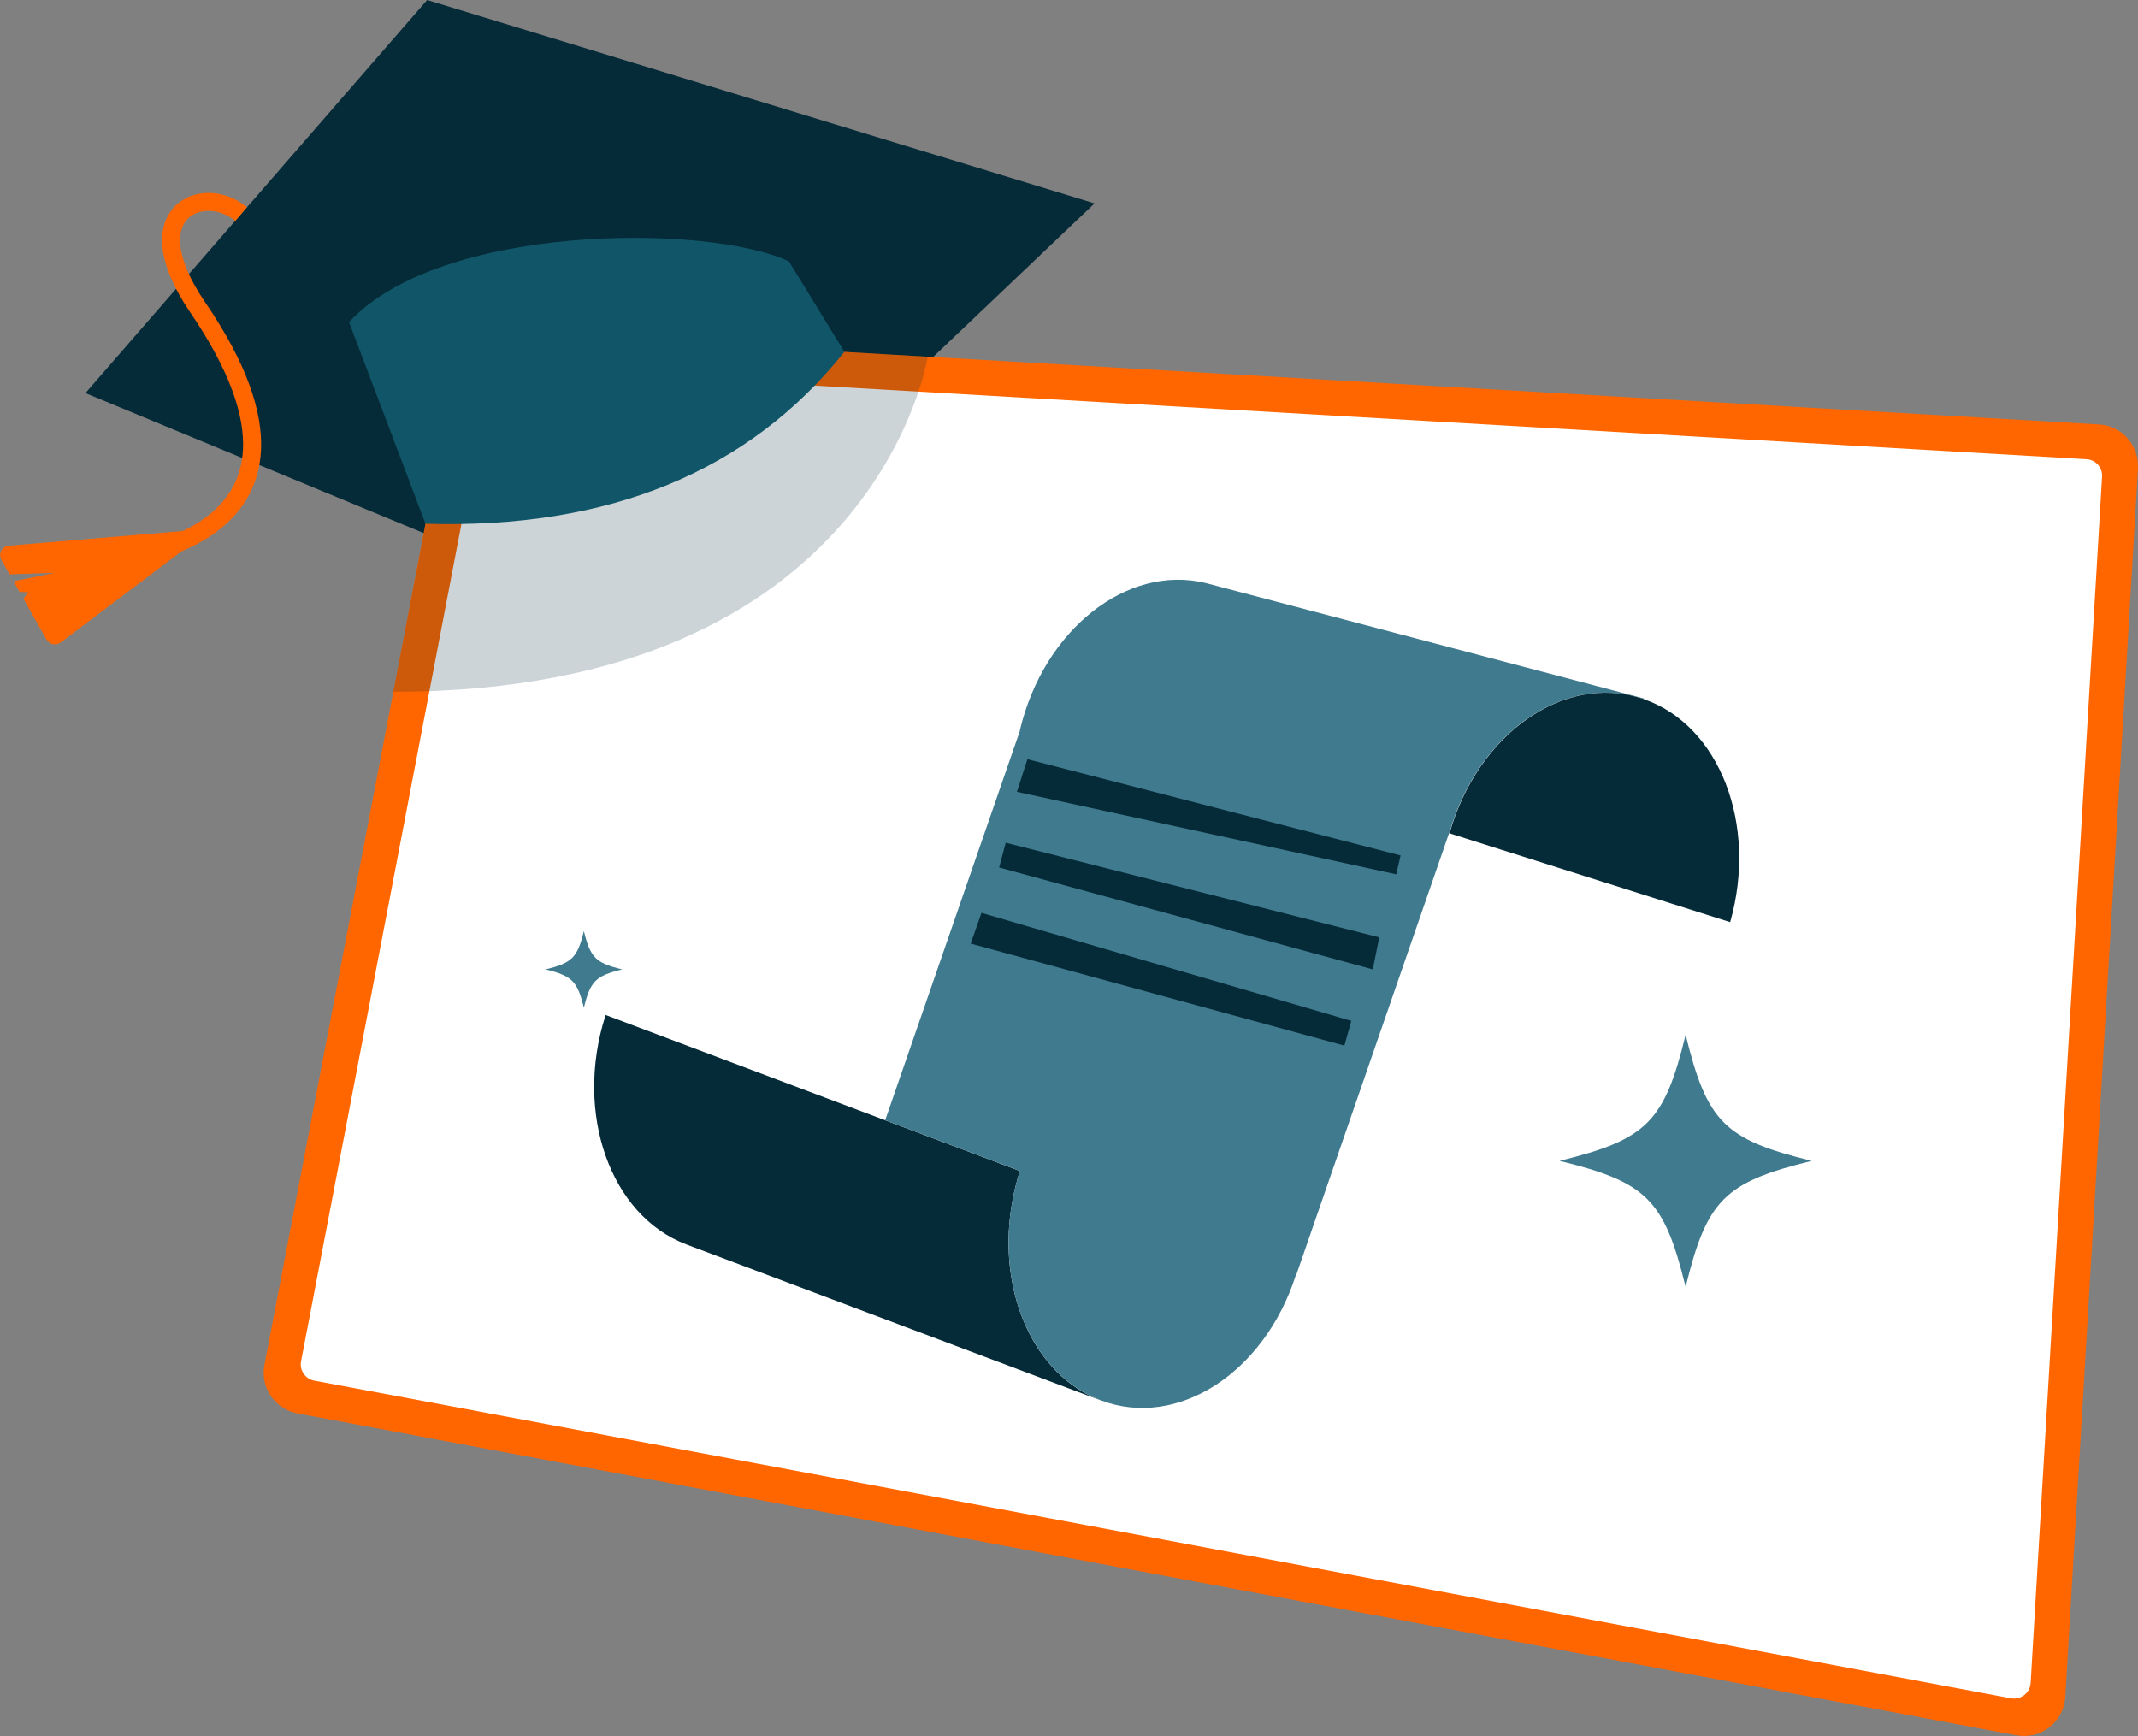
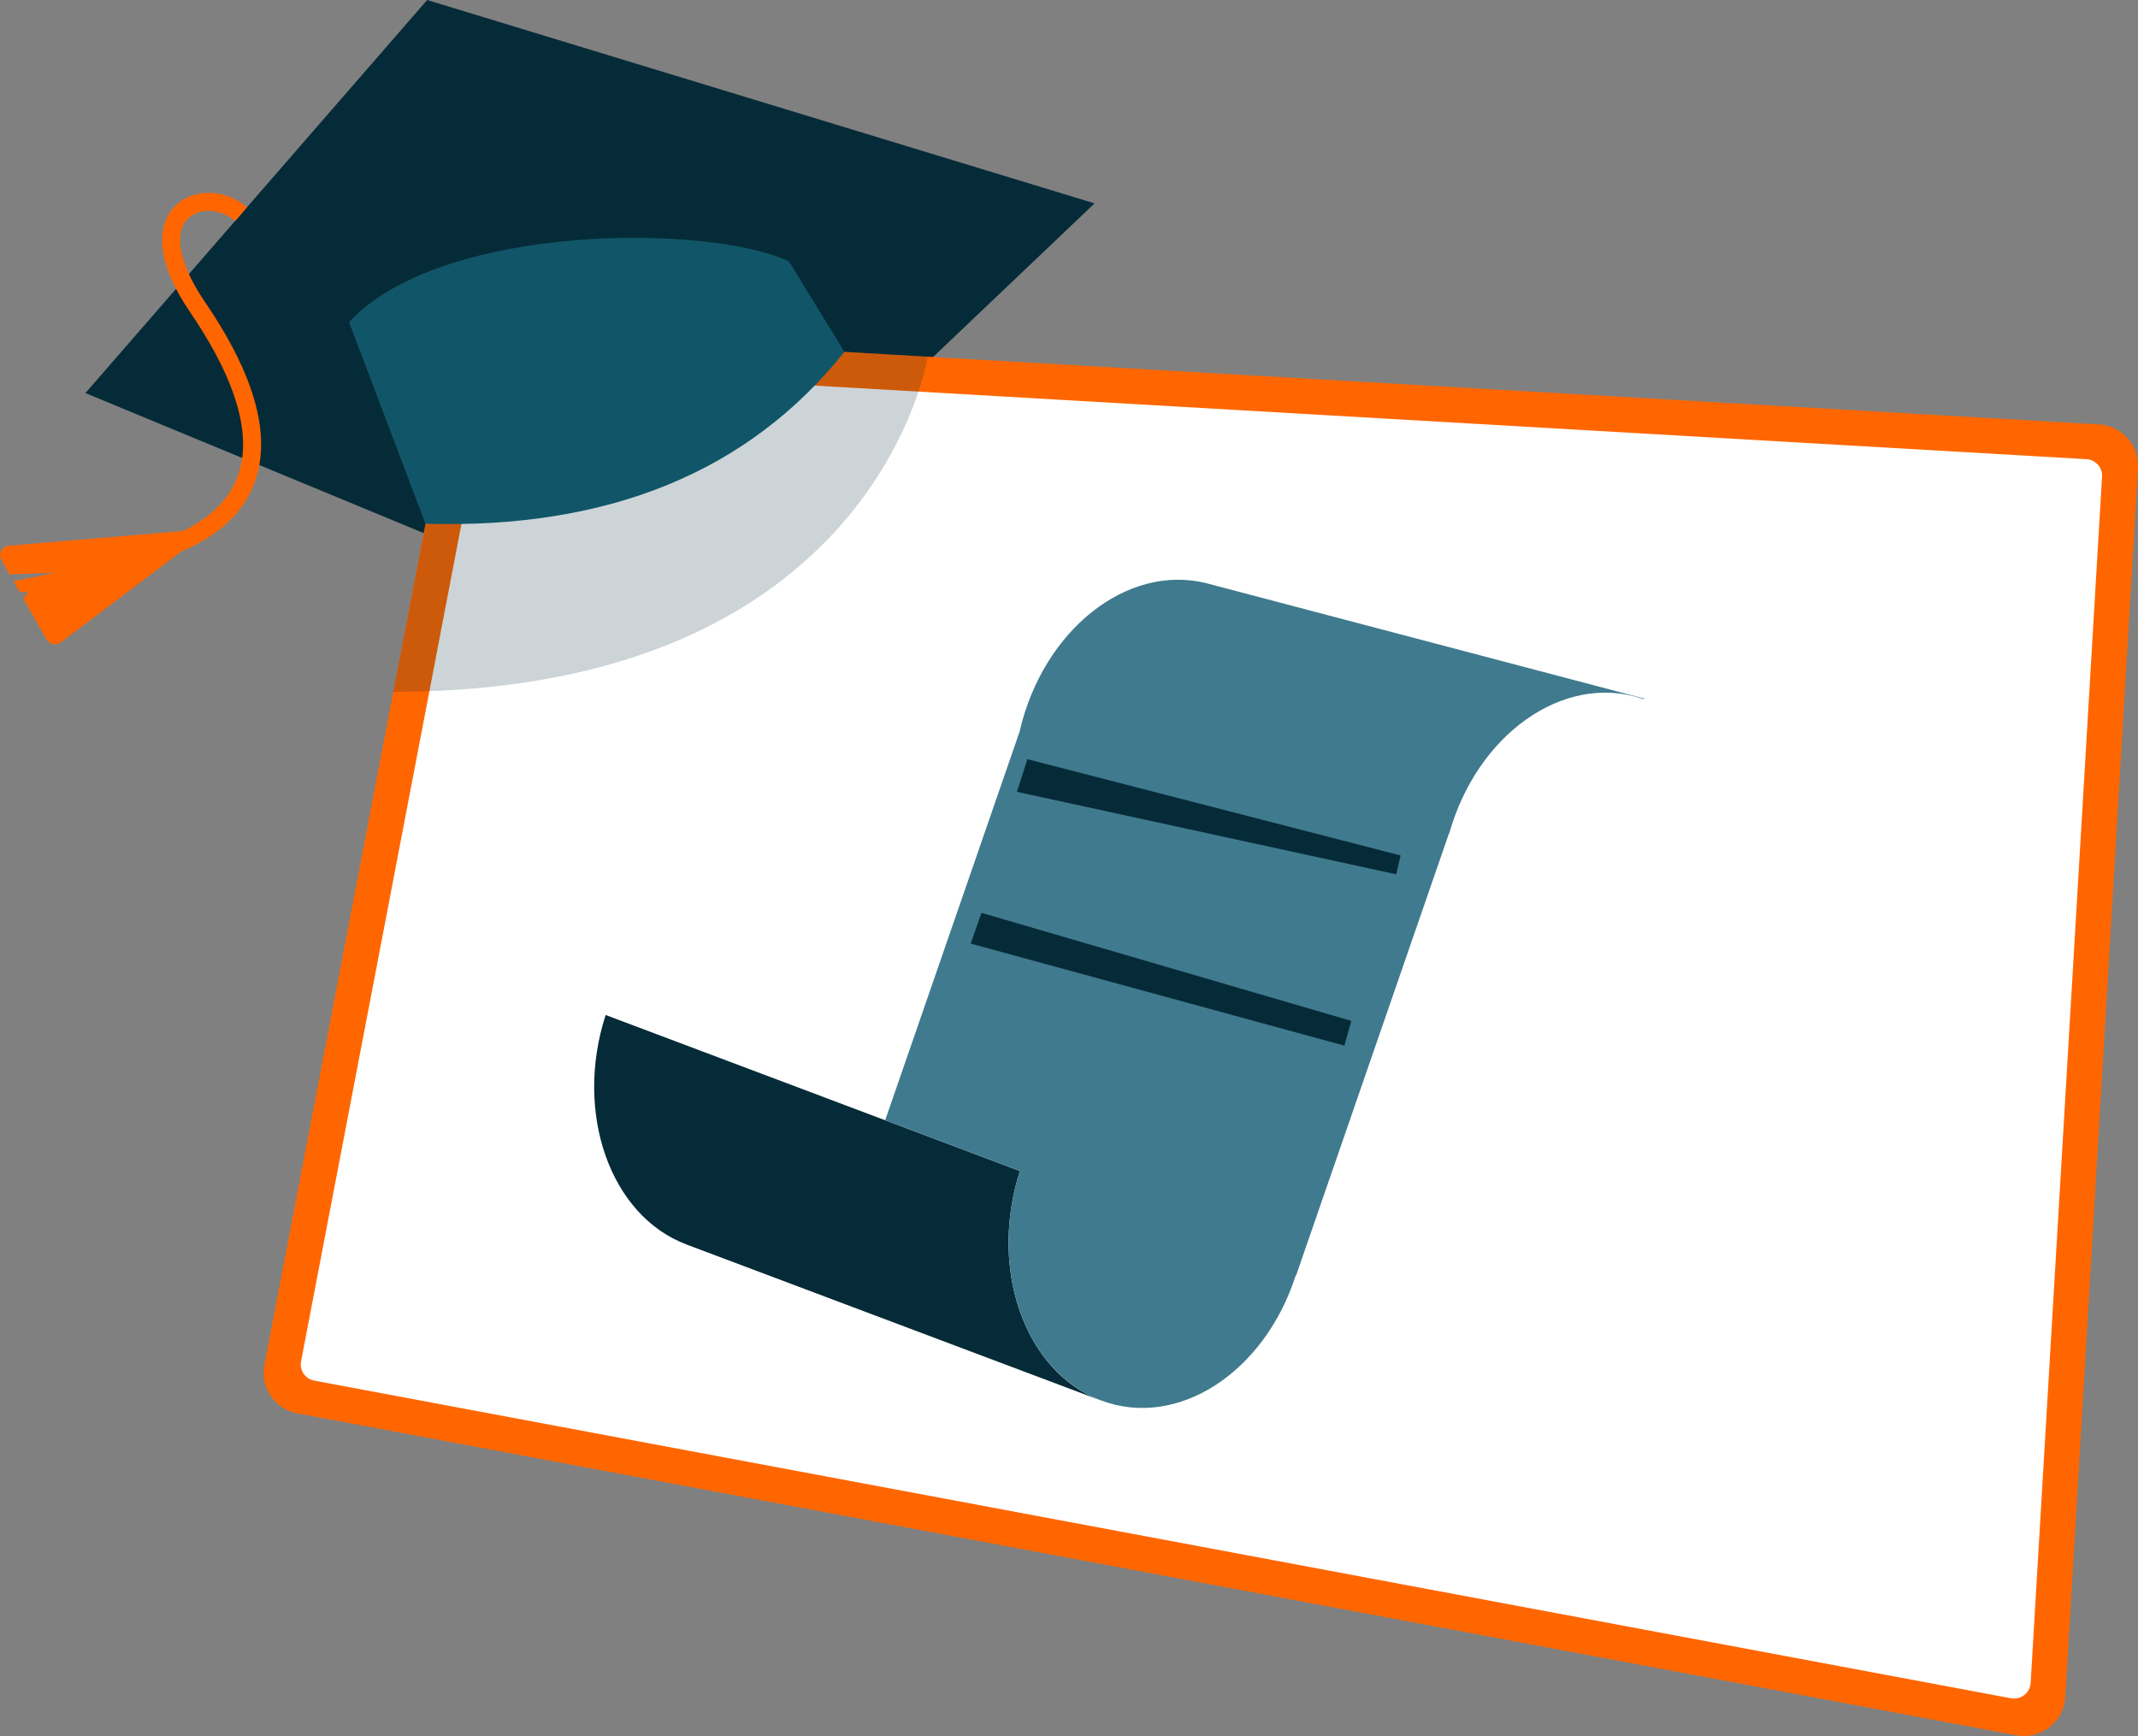
<svg xmlns="http://www.w3.org/2000/svg" id="Layer_2" viewBox="0 0 181.44 147.33">
  <rect x="0" y="0" width="181.44" height="147.33" fill="#808080" stroke="none" />
  <defs>
    <style>.cls-1{fill:#fff;}.cls-2{fill:#407a8e;}.cls-3{fill:#f60;}.cls-4{fill:#115668;}.cls-5{opacity:.2;}.cls-5,.cls-6{fill:#062b38;}.cls-7{fill:none;stroke:#f60;stroke-miterlimit:10;stroke-width:1.53px;}</style>
  </defs>
  <g id="NEW">
    <polygon class="cls-6" points="36.25 0 92.89 17.26 55.13 53.18 7.25 33.36 36.25 0" />
    <path class="cls-3" d="m181.44,39.74l-6.17,104.28c-.12,2.11-2.07,3.63-4.15,3.25L25.24,119.95c-1.91-.36-3.17-2.2-2.8-4.11L38.68,31.02c.33-1.73,1.89-2.95,3.65-2.85l135.8,7.85c1.94.11,3.42,1.78,3.3,3.71Z" />
    <path class="cls-1" d="m25.55,115.53l15.93-83.18c.13-.69.76-1.18,1.46-1.14l134.13,7.76c.77.04,1.37.71,1.32,1.48l-6.06,102.38c-.05.84-.83,1.45-1.66,1.3L26.67,117.17c-.76-.14-1.27-.88-1.12-1.64Z" />
    <path class="cls-7" d="m20.46,18.17c-3.13-2.66-9.25-.25-3.69,7.9,14.07,20.63-8.44,21.56-8.44,21.56" />
    <path class="cls-3" d="m.11,47.5l.7,1.24,3.86-.13-3.52.72.51.9.72.04-.39.55,1.96,3.46c.24.42.8.54,1.19.25l10.26-7.74.17-1.73-14.82,1.25c-.59.05-.92.69-.63,1.2Z" />
    <path class="cls-5" d="m71.66,29.87l7.07.41s-4.38,28.43-45.35,28.43l5.89-30.58,32.39,1.74Z" />
    <path class="cls-4" d="m29.62,27.34c7.73-8.38,30.43-8.38,37.33-5.16l4.71,7.68c-8.12,10.17-19.97,15.04-35.55,14.59l-6.49-17.12Z" />
    <path class="cls-6" d="m58.24,105.61l35.2,13.25c-5.67-2.13-8.74-9.09-7.62-16.37.16-1.03.4-2.08.73-3.11l-11.41-4.3-23.74-8.94-.02.05c-2.66,8.3.42,16.99,6.87,19.42Z" />
    <path class="cls-2" d="m86.55,99.37c-.33,1.04-.57,2.08-.73,3.11-1.12,7.28,1.95,14.24,7.62,16.37,6.47,2.44,13.86-2.32,16.53-10.63h.03s12.98-37.53,12.98-37.53h.02c2.39-8.4,9.66-13.53,16.23-11.44.09.03.18.06.27.09l.02-.06-37.24-9.81c-6.68-1.59-13.72,4.01-15.73,12.51v.05s-11.43,33.04-11.43,33.04l11.41,4.3Z" />
-     <path class="cls-6" d="m123.01,70.7v.02s23.82,7.54,23.82,7.54c2.36-8.3-.91-16.7-7.31-18.92-.09-.03-.18-.06-.27-.09-6.57-2.08-13.84,3.04-16.23,11.45Z" />
    <polygon class="cls-6" points="118.86 72.6 118.49 74.2 86.3 67.2 87.19 64.43 118.86 72.6" />
-     <polygon class="cls-6" points="85.35 71.52 84.79 73.62 116.5 82.27 117.05 79.55 85.35 71.52" />
    <polygon class="cls-6" points="114.68 86.64 114.09 88.74 82.38 80.08 83.29 77.47 114.68 86.64" />
-     <path class="cls-2" d="m132.35,98.52c7.41,1.81,8.88,3.29,10.7,10.7,1.81-7.41,3.29-8.88,10.7-10.7-7.41-1.81-8.88-3.29-10.7-10.7-1.81,7.41-3.29,8.88-10.7,10.7Z" />
-     <path class="cls-2" d="m46.3,82.27c2.25.55,2.7,1,3.25,3.25.55-2.25,1-2.7,3.25-3.25-2.25-.55-2.7-1-3.25-3.25-.55,2.25-1,2.7-3.25,3.25Z" />
  </g>
</svg>